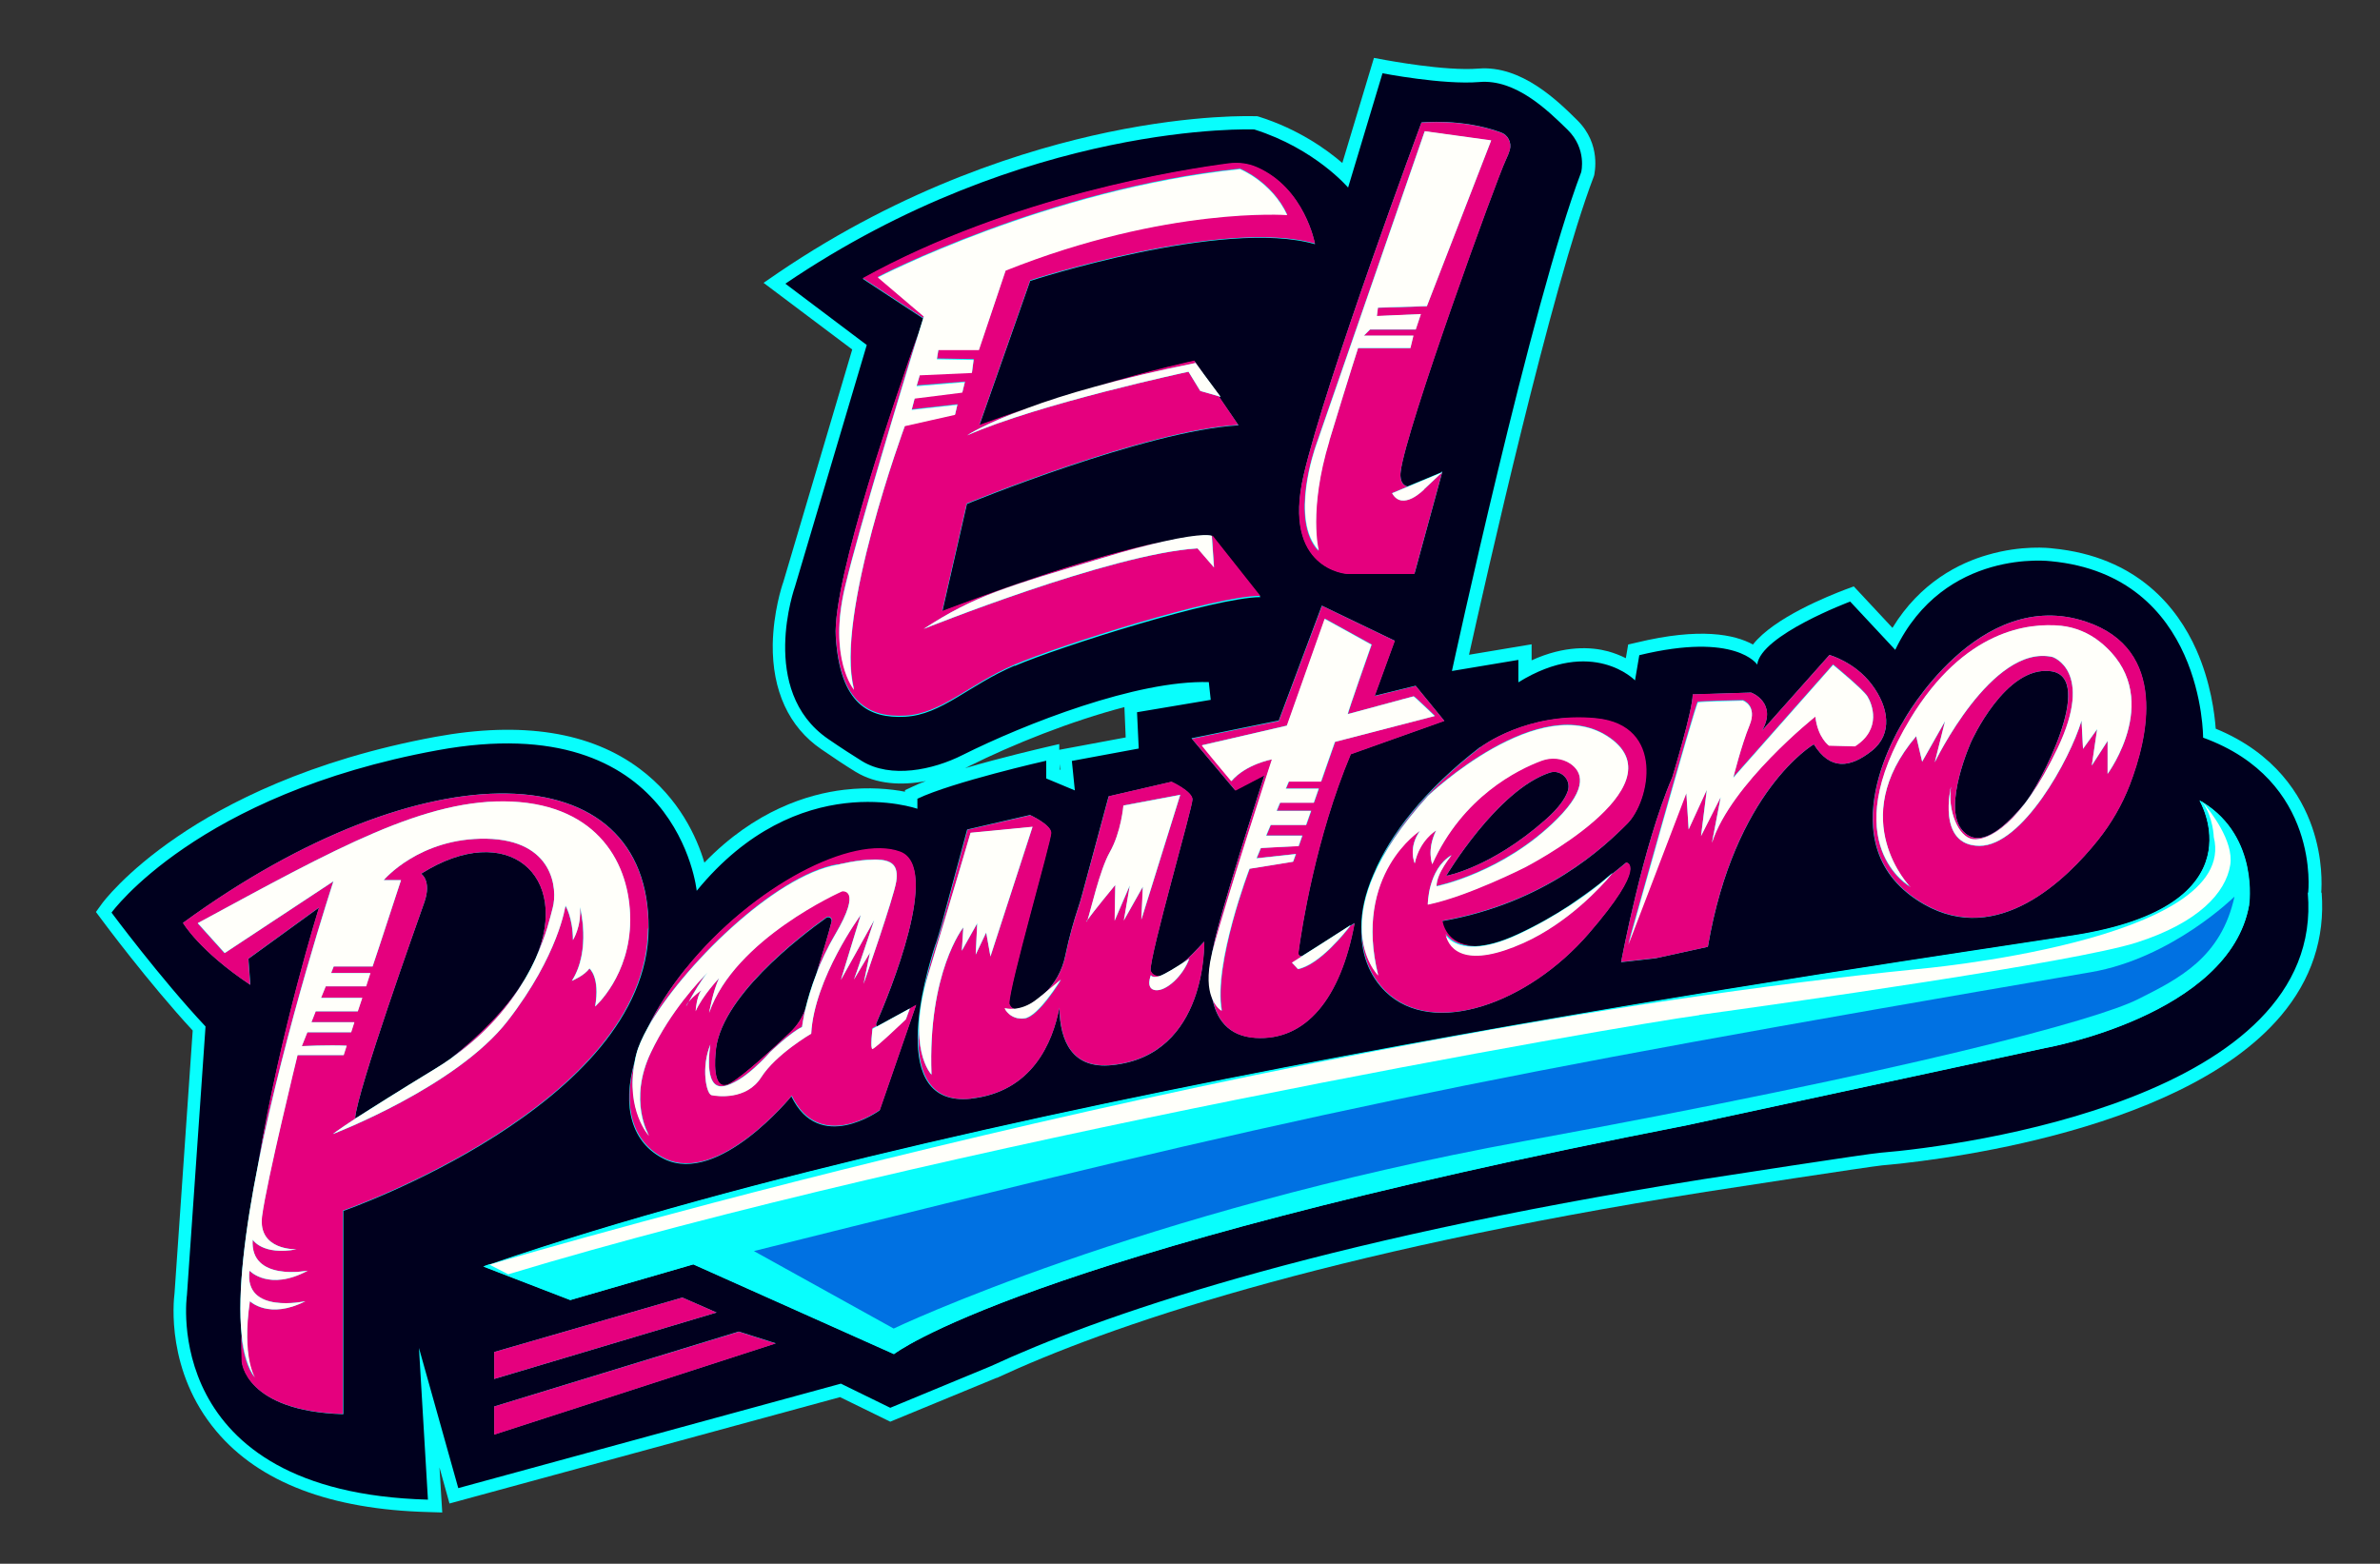
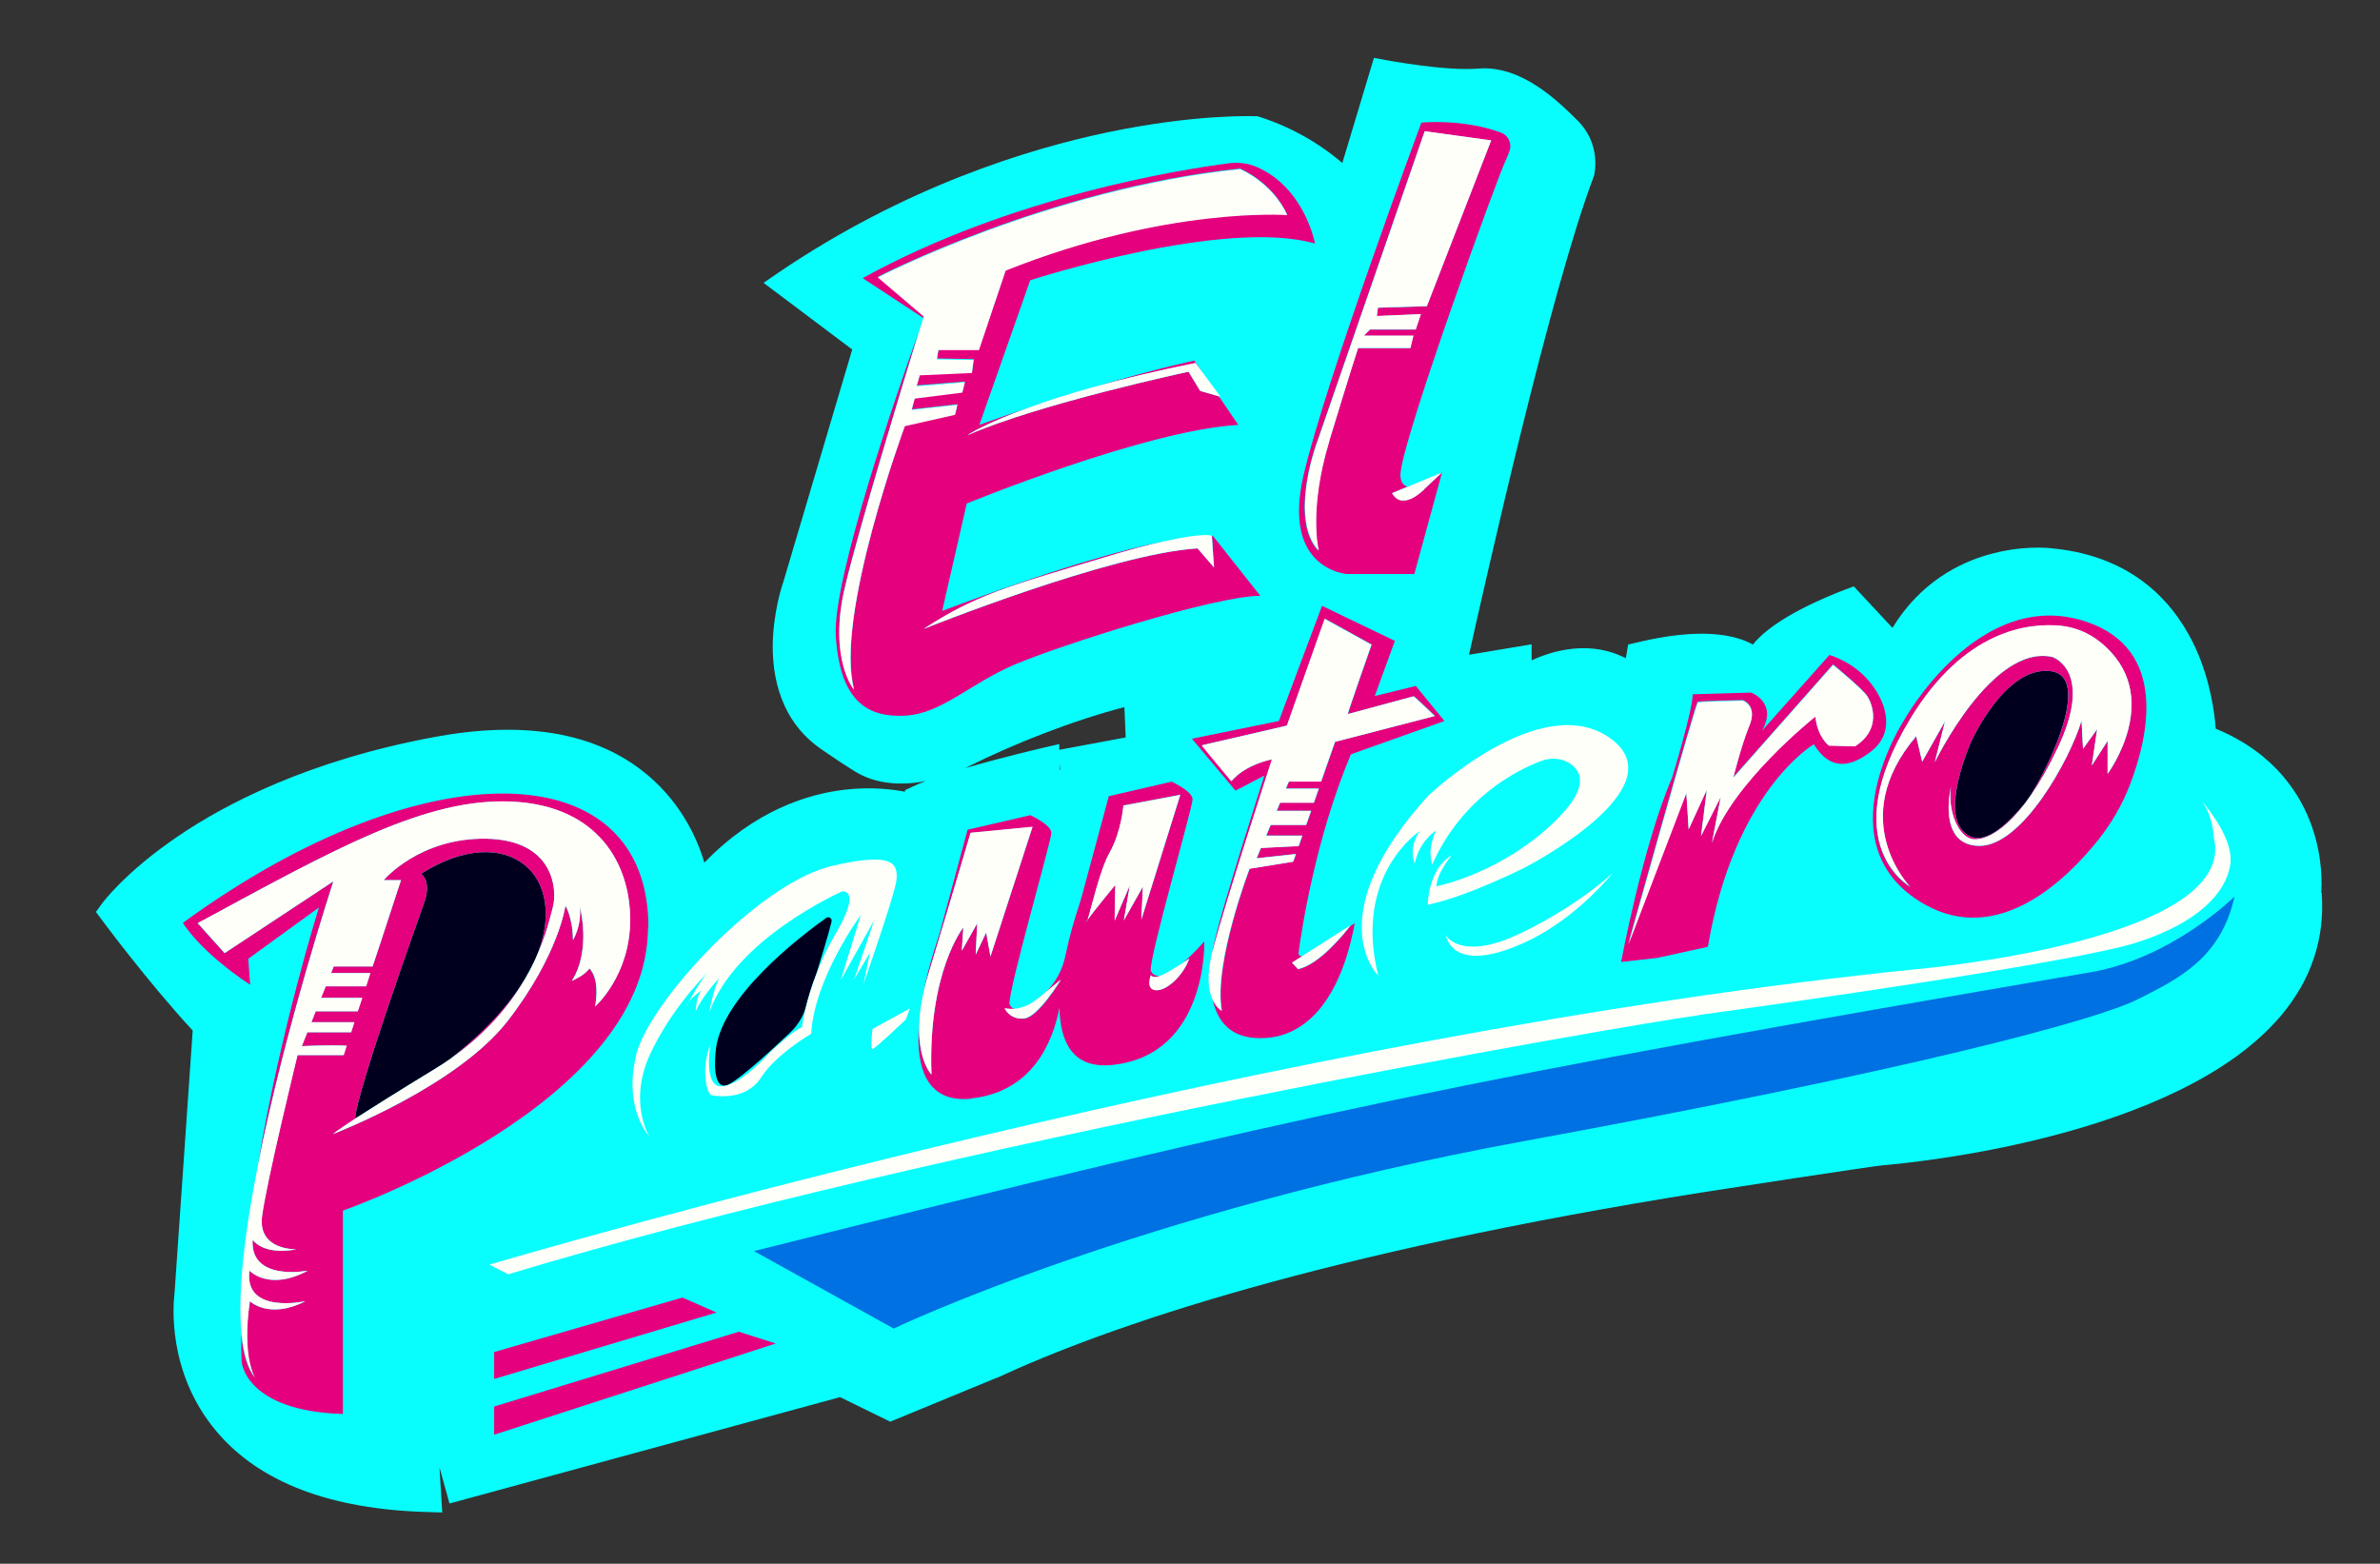
<svg xmlns="http://www.w3.org/2000/svg" version="1.1" viewBox="0 0 1114 732">
  <rect x="0" y="0" width="1114" height="732" fill="#333333" stroke="none" />
  <defs>
    <style>
      .cls-1 {
        fill: #fffffa;
      }

      .cls-2 {
        fill: #e5007e;
      }

      .cls-3 {
        fill: #0071e2;
      }

      .cls-4 {
        fill: #08fefd;
      }

      .cls-5 {
        fill: #00001e;
      }
    </style>
  </defs>
  <g>
    <g id="Capa_1">
      <g id="Capa_1-2" data-name="Capa_1">
        <path class="cls-4" d="M1086.5,417.8c.2-2.9.9-15.8-4.3-30.7-5.1-14.7-17.1-34.5-45.1-46-.5-6.9-2.3-21.7-9.1-37-8.7-19.5-27.5-43.6-67.4-47.4-1.4-.2-14.3-1.6-30.1,3-13.4,3.8-31.7,12.9-44.7,34.2l-18.1-19.4-3.8,1.4c-7.9,3-33.5,13.2-43.4,25.8-8.6-4.7-24.7-8.1-54.5-.9l-3.9.9-1.1,6.4c-2.6-1.3-5.4-2.4-8.3-3.2-7.8-2.1-20.2-2.9-35.8,4.2v-7.5l-29.3,4.9c7.8-35,38.5-171.7,58.4-223.9l.2-.6c0-.6,3.6-14.4-8-25.8-9.1-9-26.1-25.7-46.1-24.1-15.8,1.3-43.3-4-43.6-4l-5.4-1-14.8,49.2c-7.4-6.4-20.7-15.9-39.1-21.7l-.8-.2h-.8c-1.1,0-27.7-1.1-69,7.5-37.7,7.9-95.1,25.6-154.2,65.7l-7,4.8,41.5,31.2-32.3,109c-.6,1.6-4.6,13.9-4.9,28.9-.3,21.7,7.5,38.8,22.7,49.2,5.8,4,11.2,7.6,16.1,10.6,9.7,5.9,21.6,6.5,32.9,4.3-2.4.9-4.6,1.8-6.4,2.7l-3.4,1.6v.7c-6.8-1.3-16.7-2.3-28.5-.9-16.9,2-41.7,9.6-65.4,34.1-3.5-11.8-11.7-30-30.1-43.8-23.1-17.4-55.3-22.5-95.7-15.1-59.2,10.9-98.4,31.4-120.8,46.7-24.7,16.8-35.2,31.1-35.6,31.7l-2.6,3.6,2.7,3.6c.2.3,21.8,29.4,42.6,51.9l-8.5,122.9c-.5,4-4,36.7,19.6,64.7,20.1,23.9,53.4,36.6,99.1,37.8l6.6.2-1.3-21.1,4.7,16.9,182.8-49.8,23.5,11.5,49.7-20.5h.2c51.7-24,151.3-58.5,331.8-87.1,5.7-.9,77.2-11.9,82.7-12.4,14-1.2,138.2-12.9,186.5-70,14.3-16.9,20.7-36.3,19.1-57.6M495.9,356.7l.4,3.6h-.3v-3.6h-.1ZM453.5,358.7c20.6-10.3,47.9-21.2,72.8-27.7l.6,14.2-31.1,5.8v-2.7l-7.3,1.7c-1.2.3-19.5,4.5-36.8,9.6.7-.3,1.3-.6,1.9-.9" />
        <path class="cls-5" d="M389.2,431.4c.4-1.5-1.3-2.6-2.5-1.7-11.9,8.5-50.6,37.8-51.8,63.5,0,0-2.2,19.2,6.8,14.1,6.4-3.7,20.5-16.7,28.1-23.9,3.3-3.1,5.8-7,7.2-11.3,1-4.3,2.6-9.9,5.1-16.2,2.8-9.1,5.7-18.7,7.1-24.3" />
-         <path class="cls-5" d="M723.3,383.8c6.3-5.5,9.3-10,10.5-13.4,1.9-5.3-3.2-10.5-8.5-8.7-24.7,8.3-48.4,48.3-48.4,48.3,0,0,20.9-3.7,46.4-26.2" />
        <path class="cls-5" d="M211,495.5c13-10.2,26.1-22.8,34.7-37.2,1.9-3.3,3.6-6.6,5-9.6,16.8-38.7-13.1-65.3-53.6-39.7,0,0,5.1,3.2,1.5,13.4-3.6,10.2-31.3,87.7-32.4,101.1,0,0,.4-.2,1.1-.5,7.1-4.6,18.4-11.7,36.6-22.8,2.5-1.5,4.8-3,7-4.6" />
-         <path class="cls-5" d="M1080.4,417.7s5.9-52.4-49.2-72.4c0,0,.4-75.8-71.3-82.6,0,0-49.8-6.4-72.8,41.5l-21.1-22.6s-41.9,15.7-43.5,29.5c0,0-9.9-15.4-55.2-4.4l-2,11.8s-19.8-20.6-54.6.9v-10.5l-31.1,5.2s37.3-172.4,60.5-233.5c0,0,2.8-10.9-6.4-19.9s-24.3-23.8-41.3-22.3c-17,1.4-45.3-4.1-45.3-4.1l-16.1,53.5s-15.4-18.2-43.9-27.2c0,0-106.7-4.3-219.5,72.2l38.1,28.7-33.6,113.1s-17.4,48.7,15.5,71.3c6.1,4.2,11.4,7.6,15.9,10.4,13.4,8.2,33.1,4.2,47.1-2.9,29-14.5,81.5-35.1,115.2-34.1l.9,8.3-34.5,5.8.8,17-31.3,5.8,1.4,13.8-13.4-5.6v-8.3c-.1,0-44,10-60.3,17.8v4.7s-55.8-19.7-103.3,38.4c0,0-8.7-86.5-121.3-65.8-112.6,20.6-152.6,76-152.6,76,0,0,22.8,30.7,44,53.3l-8.7,125.7s-13.4,92.4,112.8,95.8l-4.2-71,18.4,65.6,179.1-48.9,23.1,11.3,47.1-19.5c49-22.7,148.9-58.2,333.4-87.5,5.8-.9,77.3-12,83.1-12.4,38.2-3.1,208.1-25.7,199.9-121.6M891.1,337.2s34.9-63,85.2-46.2c38.9,13,28.9,54.6,20.5,76.5-3.6,9.3-8.6,17.9-14.8,25.7-14.8,18.5-46.7,50-81.5,30.1-47.7-27.3-9.4-86-9.4-86M792.3,325.1s27-.9,27.3-.9,12.5,4.9,5.1,17.9l31.6-35.5s11.8,3.2,19.8,13.8c8,10.6,10,23.2,0,31.1s-19.4,9.3-27.1-3.1c0,0-37.1,21.5-49.6,94.8l-24.6,5.4-16,1.8s10.1-54.4,23.9-86.4c0,0,9.6-31.3,9.6-38.8M692.9,349.8s21.9-16.7,54.1-13.4c32.2,3.3,25,38.8,14.5,49.3-10.6,10.7-38.2,37.1-86.6,45.5,0,0,1.3,11.8,15.8,11.7,4.9-.2,11.3-1.7,19.7-5.6,9.3-4.3,17.4-9,24.1-13.4,4.4-3,9.2-6.4,14.3-10.3,3.9-3.2,6.1-5.2,6.1-5.2,0,0-.4.5-1.1,1.3,2.4-1.9,4.8-3.8,7.3-5.9,0,0,10.4.9-17.7,33.4-28.1,32.4-72.6,48.7-94.9,27-7.7-7.5-11.7-18-11.3-30.5,0-6.7,1.5-14.8,5.7-24.5,7.8-18.7,23.8-39.4,49.9-59.5M665.3,57.3s19.2-2,37.3,4.7c3.3,1.2,5,4.7,4.1,8.1-.4,1.4-1,2.9-1.9,4.8-4.1,8.3-47,126.3-49.2,145.9,0,0-1,5.9,3.2,6.9l15.6-6.5c.2-.2.4-.3.7-.5v.2l-13,47.6h-31.5s-30.5-1.8-20.4-46c10.2-44.1,55.2-165.3,55.2-165.3M474.9,311.6c-21.4,9.1-34.2,23-51.2,23.9s-30.5-5.9-32.5-37.3c-1.7-26.7,29.3-115.7,38.6-141.7,1.1-3.6,1.9-6.2,2.3-7.4l-28.3-18.6c69.8-38.6,150-51.1,171.6-53.8,4.4-.6,8.9,0,12.9,1.8,22.5,9.8,27.2,35.8,27.2,35.8-42.8-12.3-133.3,17.2-133.3,17.2l-23.8,67.7c7.8-2.9,15.4-5.5,22.6-7.9,8.3-3,18.6-6.4,31.5-10,28.5-8.5,46.6-12.3,46.6-12.3l4.2,6.1,8,10.8-.8-.2,9.2,13.4c-43.6,2.5-127.1,36.8-127.1,36.8l-11.5,50.3c53.2-20.1,85-28.8,103.5-32.5,19.6-4.4,22.8-2.7,22.8-2.7v.2h.2l22.4,28.3c-21.5.2-93.6,23.1-115,32.2M598.5,337.4l20.2-53.9,34.1,16.4-9.4,25.8,19.2-4.7,13.4,16.4-43.8,15.6c-16.5,39.3-23,81.8-24.5,93-.2,1.2,1.1,2,2.1,1.3l8.1-5.1,14.2-9.1s0,.1-.2.3l2.1-1.3c-6.5,35.4-22.9,55.2-46.4,53.7-13.1-.8-18.5-9.2-20.3-19.1-1.4-4-2.1-10.2,0-19.8,0-1,.3-2,.5-3,2.5-14.4,24.1-81.2,24.1-81.2l-13.8,7.2-20.4-24.3,40.7-8.3h.1ZM438,441.8c.9-2.7,1.7-5.5,2.5-8.3l12.2-45.2,29.4-6.8s9.8,4.5,9.8,8.3-20,72.8-19.6,80c0,0,.5,2,2.7,2.6,2.8-.2,6.5-1.3,10.6-4.6,1.1-.9,2.1-1.7,3-2.4,5.1-4.8,8.6-11.1,10-18,1.9-9.2,4.3-17.2,5.7-21.4.9-2.6,1.7-5.3,2.4-8l12.2-45.2,29.4-6.8s9.8,4.5,9.8,8.3-20,72.8-19.6,80c0,0,.8,3.1,4.5,2.6,2.8-1.1,7.4-4,10.5-6,2.8-2.4,6.1-5.7,10.1-10.1,0,0,1.7,53.2-43,57.8-18.7,2-24.4-11.1-24.8-26.8-3.1,16.1-12.6,39.4-41.5,42.5-39.1,4.1-21.5-57-16.4-72.4M321.1,453.4c31.1-38.5,78.1-62.5,100.1-54.5,19.4,7.1-4.9,66.1-11.1,80.3-.2.5,0,1,.3,1.3l15.4-8.4v.2l2.9-1.7-17,49.2s-28.2,20.6-41.3-6.6c0,0-33.9,41.7-59.4,29.4-15.5-7.5-19.9-24.6-14-45.6.2-1.2.5-2.5.9-3.8.9-3.5,2.8-7.6,5.3-12.2,4.4-9,10.3-18.3,17.9-27.7M160.7,566.8v95.2c-45.8-1.4-47.4-24.4-47.4-24.4-.2-4.2-.2-8.4-.2-12.7-2.1-20.1,1.7-49.6,7.8-80.2,10.7-63.6,28.5-119.9,28.5-119.9l-33.1,24,.9,12.2c-24-16-31.5-29-31.5-29,113-82.5,218.5-79.9,217.9,2.7-.6,82.6-142.8,132.1-142.8,132.1M231.3,671.6v-13.2l114.5-35.1,17.3,5.5-131.8,42.7h0ZM231.3,645.5v-12.6l88.1-25.5,16,7-104.1,31.1h0ZM1052.7,423.6c-9,51.9-95.8,67.1-95.8,67.1l-167.5,36.1c-312.3,61-371,107.1-371,107.1l-93.9-42-57.6,16.7-40.7-15.7c.9-.3,1.9-.6,2.8-1h0s.3,0,1-.3c237.4-81.5,652.5-140.1,740.5-153.8,88.4-13.8,59-63.2,59-63.2.5.3,1,.6,1.5.9-.2-.2-.3-.4-.5-.7,0,0,.3.3.7.8,26.1,16.4,21.4,47.7,21.4,47.7" />
        <path class="cls-5" d="M947.5,376.4c6.8-7.9,33.8-59.3,12.5-62.2-21.4-2.9-37.4,33.1-37.4,33.1,0,0-13.4,29.8-4.4,41s22.5-4,29.3-11.9" />
        <path class="cls-2" d="M563.2,174.9l-4.2-6.1s-18.1,3.8-46.6,12.3c13-3.6,28.6-7.4,47.1-11.1l3.7,5h0Z" />
        <path class="cls-2" d="M567.5,251h-.2l1,14.6-7.7-8.9c-40.5,2.5-128.2,37.7-128.2,37.7,24.1-15.7,38.5-19.6,83.7-33.2,12.1-3.6,21.3-6,28.4-7.7-18.4,3.7-50.3,12.4-103.5,32.5l11.5-50.3s83.5-34.3,127.1-36.8l-9.1-13.4-8.7-2.5-5.5-9s-69.8,14.9-103.6,29.8c0,0,7.7-5.3,28.3-12.8-7.2,2.4-14.8,5.1-22.6,7.9l23.8-67.7s90.5-29.4,133.3-17.2c0,0-4.7-26-27.2-35.8-4.1-1.8-8.5-2.3-12.9-1.8-21.5,2.8-101.8,15.2-171.6,53.8l28.3,18.6c.2-.6.3-.9.3-.9l-21.5-18.3s79.4-41.3,169.5-50.7c0,0,14.9,6,22.1,21.5,0,0-56.2-4.1-131.8,26l-12.5,37.1h-18.9l-.7,4.3,17.2.3-.8,6.1-24.4,1.1-1.5,5.1,22.6-1.8-1.2,4.9-22.3,2.8-1.4,5.3,21.4-2.4-1.1,4.7-23.5,5.3s-33,89.3-23.8,123.2c0,0-12.3-14.5-4.2-48.3,6.6-27.6,27-94.6,34.2-118.1-9.3,26-40.2,115-38.6,141.7,2,31.4,15.6,38.2,32.5,37.3,17-.9,29.8-14.7,51.2-23.9,21.4-9.1,93.5-32.1,115-32.2l-22.4-28.3v.4Z" />
        <path class="cls-2" d="M630.5,268.7h31.5l13-47.6-8.4,7.9s-10.1,10.5-15,1.8l7.2-3c-4.2-1.1-3.2-6.9-3.2-6.9,2.3-19.6,45.2-137.6,49.2-145.9.9-1.9,1.5-3.5,1.9-4.8.9-3.3-.8-6.9-4.1-8.1-18.1-6.7-37.3-4.7-37.3-4.7,0,0-45,121.2-55.2,165.3s20.4,46,20.4,46M615.6,209.3l51.2-147.8,31.1,4.3-30.1,77.6-22.9.7-.5,3.9,20.6-.9-2.4,7.2h-21.4l-2.9,2.9h23.2l-1.4,5.8h-24.5s-3.6,10.9-13.5,43.5c-9.9,32.5-5,51.4-5,51.4-13.6-14.3-1.5-48.5-1.5-48.5" />
        <path class="cls-2" d="M675.1,220.8c-.2.2-.4.3-.7.5l.6-.2v-.2h.1Z" />
        <path class="cls-2" d="M211,495.5c16.9-11.8,27.8-25.2,34.7-37.2-8.7,14.3-21.7,26.9-34.7,37.2" />
        <path class="cls-2" d="M303.5,434.7c.6-82.6-104.9-85.1-217.9-2.7,0,0,7.5,13,31.5,29l-.9-12.2,33.1-24s-17.8,56.3-28.5,119.9c12.7-63.5,35.2-132.1,35.2-132.1l-50.9,33.6-12.6-14c64.3-34.9,106.9-58.8,147.1-56.9s55.3,29,55.3,55.3-16.4,40.6-16.4,40.6c2.4-13.9-2.7-17.8-2.7-17.8-2.3,3.4-8.2,5.8-8.2,5.8,9.2-14.4,3.8-34.5,3.8-34.5.7,9.3-3.3,15.4-3.3,15.4,0-10.5-3.5-16.1-3.5-16.1,0,0-3,23-27,53.9s-81.8,53-81.8,53c0,0,1.1-1.1,11.5-7.9-.7.3-1.1.5-1.1.5,1.1-13.4,28.9-90.9,32.4-101.1,3.6-10.2-1.5-13.4-1.5-13.4,40.5-25.6,70.3,1,53.6,39.7,5.1-11.1,7-20,8-23.7,2.4-8.8.4-31.8-31-32.4s-48.1,19.4-48.1,19.4h8.1l-10.1,30.8-3.2,9.6h-18.2l-1.3,3.1h18.4l-2,6.2h-18.9l-2.2,5.4h19.3l-2.1,6.3h-19.7l-2,5.1h20.1l-1.5,4.7h-20.5l-2.6,6.5s12.4-.6,21-.2l-1.4,4.4h-21.6s-14.5,59.2-16.6,75.4,16.2,15.5,16.2,15.5c-16,3-20.6-4.5-20.6-4.5-1.3,19.8,25.8,14.5,25.8,14.5-18.3,9.8-27.3,0-27.3,0-2.6,20.7,26.2,14.3,26.2,14.3-17.2,8.7-26,0-26,0-4,26.8,2.4,36,2.4,36-3.5-4.5-5.5-11.5-6.4-20.3,0,4.3,0,8.6.2,12.7,0,0,1.6,23,47.4,24.4v-95.2s142.3-49.5,142.8-132.1" />
-         <path class="cls-2" d="M392.1,404.7s9.2-2.4,17.4-2.4,11.2,2.8,10,10.3c-1.1,7.5-15.3,47.9-15.3,47.9l3-14.6s-7.8,13-7.5,12.6,9.5-27.9,9.5-27.9l-15.6,28,9.3-30.4s-21.8,29.7-23.2,55.6c0,0-16.5,9.5-23.4,20.4-6.9,10.8-20.7,8.9-23.2,8.4-2.6-.5-5-13.1-.6-23.7,0,0-3.5,20.8,5.9,19.5s22.1-16,22.1-16c0,0,9.8-9.5,14.9-11.7,0,0,.4-3.4,1.7-8.9-1.4,4.3-3.9,8.2-7.2,11.3-7.7,7.3-21.7,20.3-28.1,23.9-9.1,5.2-6.8-14.1-6.8-14.1,1.3-25.7,40-55.1,51.8-63.5,1.2-.9,2.9.3,2.5,1.7-1.4,5.6-4.3,15.2-7.1,24.3,2.2-5.6,5-11.8,8.7-18,13-22.2,3.3-20.4,3.3-20.4,0,0-50.2,22.2-62.2,56.9,0,0,1.8-10.4,4.7-16.3,0,0-7.8,8.2-11,15.5,0,0,.4-6.8,2.7-9.8,0,0-3.9,2.7-6,5.5-.7,1.3-1.2,2.1-1.2,2.1.2-.7.6-1.4,1.2-2.1,2-3.6,6.1-10.7,8.9-13.8-3.9,3.9-17.3,18-26.5,37.3-10.9,22.8-1,39-1,39,0,0-11.1-12-6.6-34.6-5.9,20.9-1.4,38.1,14,45.6,25.5,12.3,59.4-29.4,59.4-29.4,13.1,27.2,41.3,6.6,41.3,6.6l17-49.2-3,1.7-1.8,4.9s-14.5,13.9-15.7,13.9,0-9.5,0-9.5l2.1-1.1c-.4-.3-.5-.8-.3-1.3,6.2-14.2,30.5-73.2,11.1-80.3-22.1-8.1-69,16-100.1,54.5-7.6,9.4-13.5,18.7-17.9,27.7,15.7-27.9,59-71.2,88.9-76.3" />
        <path class="cls-2" d="M454.4,514.2c28.9-3,38.4-26.4,41.5-42.5.3,15.8,6,28.8,24.8,26.8,44.7-4.7,43-57.8,43-57.8-3.9,4.4-7.3,7.7-10.1,10.1,1.8-1.2,3.1-2,3.1-2-3,8.1-10.9,15.3-15.8,14.7-5-.6-2.1-7.3-2.1-7.3,0,0-.4,1.3,2.8,1,.4,0,.9-.2,1.5-.4-3.8.4-4.5-2.6-4.5-2.6-.4-7.2,19.6-76.2,19.6-80s-9.8-8.3-9.8-8.3l-29.4,6.8-12.2,45.2c-.7,2.7-1.5,5.4-2.4,8-1.4,4.2-3.8,12.2-5.7,21.4-1.4,6.9-4.9,13.2-10,18,5.8-4.8,8-6.7,8-6.7,0,0-10.5,17.4-17.1,18.2-6.6.8-9.4-4.7-9.1-4.7s1.9.5,4.7.3c-2.2-.5-2.7-2.5-2.7-2.5-.4-7.2,19.6-76.2,19.6-80s-9.8-8.3-9.8-8.3l-29.4,6.8-12.2,45.2c-.7,2.8-1.6,5.5-2.5,8.3-5,15.3-22.7,76.4,16.5,72.4M509.1,430.6c1.5-4.4,5.7-23.4,10.4-31.7,5.4-9.5,6.4-21.9,6.4-21.9l26.6-5-18.2,58.4.7-15.4-8.9,15.8,2.8-16.4-7.1,16.5.3-16.8s-10.5,12.8-13,16.4c-.2.6-.4.9-.5.9s0-.4.5-.9M434.5,456.2c10.5-34.7,19.8-66.3,19.8-66.3l29-2.8-19.7,60.7-2-11.2-4.9,10.3.7-14.6-7.2,12.8.7-10.9s-16.7,20.9-14.9,68.9c0,0-12-12.2-1.5-46.9" />
        <path class="cls-2" d="M591.9,362.8s-21.6,66.8-24.1,81.2c-.2.9-.3,1.9-.5,3,0-.6.3-1.3.5-2,5.9-23.1,27.7-89.6,27.7-89.6,0,0-12.2,2.2-19,10.2,0,0-14-16.7-13.8-16.8.3,0,39.8-9.2,39.8-9.2l17.7-50,21.9,12.1s-11.5,32.5-11.1,32.5,30.5-8.3,30.8-8.3,9.9,9.2,9.9,9.2l-46.7,12.1-2.6,7.4-3.9,11.2h-15.1l-1.4,3.3h15.4l-2.3,6.6h-15.8l-1.6,3.8h16.1l-2.3,6.6h-16.6l-2.1,5h16.9l-1.7,4.9c-4.6.2-12.7.7-17.7.9l-2,4.8,18.4-2-1.3,3.6-20.4,3.3s-17,44.4-13,66.5c0,0-2.9-1.4-4.6-6.3,1.8,9.8,7.2,18.3,20.3,19.1,23.5,1.4,39.9-18.4,46.4-53.7l-2.1,1.3c-1.8,2.4-14.1,18.1-24.4,20.2l-2.8-3,13.2-8.4-8.1,5.1c-1,.6-2.2-.2-2.1-1.3,1.5-11.3,8-53.7,24.5-93l43.8-15.6-13.4-16.4-19.2,4.7,9.4-25.8-34.1-16.4-20.2,53.9-40.7,8.3,20.4,24.3,13.8-7.2h-.2Z" />
-         <path class="cls-2" d="M643.1,409.3c4.6-10.5,12.5-22.8,25.3-36.9,0,0,52.7-50.3,85.3-27s-40,60.5-40,60.5c0,0-26.9,13.6-45.4,17.4,0,0,0-16.5,11.1-23.1.3-.2-7,8.2-7,14.5,0,0,31.1-6.2,56.4-31.4,15-15,11.5-22.4,6.2-26-3.9-2.6-8.9-3-13.3-1.4-11.1,4.1-37.1,16.8-51.3,48.5,0,0-2.7-6.6,1.8-15.8,0,0-7.8,4.5-10,15.4,0,0-3.4-7.4,2.7-15.6,0,0-31.7,20.1-19.8,67.9,0,0-7.7-7.5-7.7-22.7-.4,12.5,3.6,23,11.3,30.5,22.3,21.7,66.8,5.5,94.9-27,28.1-32.4,17.7-33.4,17.7-33.4-2.5,2.1-5,4-7.3,5.9-4.1,4.9-19.7,22-40.6,31.5-26.3,11.9-34.8,4-36.6-4,0,0,3.1,6.1,14.2,5.6-14.5.1-15.8-11.7-15.8-11.7,48.3-8.5,75.9-34.8,86.6-45.5,10.5-10.6,17.7-46-14.5-49.3s-54.1,13.4-54.1,13.4c-26,20.1-42.1,40.8-49.9,59.5M725.3,361.7c5.3-1.8,10.4,3.4,8.5,8.7-1.2,3.5-4.2,7.9-10.5,13.4-25.5,22.5-46.4,26.2-46.4,26.2,0,0,23.7-40,48.4-48.3" />
        <path class="cls-2" d="M734.6,424c6-3.9,10.8-7.6,14.3-10.3-5.1,3.9-9.8,7.3-14.3,10.3" />
        <path class="cls-2" d="M774.8,448.6l24.6-5.4c12.4-73.3,49.6-94.8,49.6-94.8,7.6,12.4,17.1,11,27.1,3.1s8-20.6,0-31.1c-8-10.6-19.8-13.8-19.8-13.8l-31.6,35.5c7.5-13-4.8-17.9-5.1-17.9s-27.3.8-27.3.8c0,7.5-9.6,38.9-9.6,38.9-13.8,32.1-23.9,86.4-23.9,86.4l16-1.8h0ZM794.8,328.5c1.1-.4,21-.8,21-.8,0,0,6.9,2.3,3.1,11.6-3.8,9.2-7.6,24.5-7.6,24.5l46.7-52.8s14,11.5,16.1,14.9,6.9,15.1-5.8,23.3l-12.2-.3s-5.2-3.7-6.4-13.6c0,0-39.5,31.4-48.4,59.1l4.1-21.4-9.2,18.2,2.7-21.6-8.5,18.5-1.1-17.4-27.2,71.1s31.5-113.1,32.6-113.5" />
        <path class="cls-2" d="M900.6,423.2c34.8,19.9,66.7-11.5,81.5-30,6.2-7.8,11.2-16.4,14.8-25.7,8.4-21.8,18.5-63.5-20.5-76.5-50.3-16.8-85.2,46.2-85.2,46.2,0,0-38.3,58.6,9.4,86M894.1,336.6c25.3-41.7,55.3-45.1,70.6-43.6,6.7.7,13,3.4,18.3,7.6,30.9,24.8,3.5,61.7,3.5,61.7v-15.4l-7.4,11.5,2.5-17-6.6,9.2-.7-13.2c-5.4,18.1-27.7,58.7-47.8,58.6s-13.3-27.7-13.3-27.7c-1.7,11,3.4,23.8,10.3,24.6,6.9.9,22.3-6.2,39.6-42.6,17.3-36.3-2.4-42.7-2.4-42.7-28.3-6.4-55.1,49.3-55.1,49.3l4.8-19.2-10.7,18.9-2.8-11.9c-33.4,39.2-2.8,70.5-2.8,70.5,0,0-35.6-19.6,0-78.4M922.6,347.3s16.1-36,37.4-33.1c21.4,2.9-5.7,54.3-12.5,62.2-6.8,7.9-20.3,23.1-29.3,11.9s4.4-41,4.4-41" />
        <path class="cls-4" d="M1036.1,391.7s0-9-5.1-16c-.5-.3-1-.6-1.5-.9,0,0,29.4,49.4-59,63.2-88,13.7-503.1,72.3-740.5,153.8,21-6.2,369.7-108.1,666.9-138,0,0,151.3-13,139.2-61.9" />
        <path class="cls-4" d="M1031.3,375.8c3,3.5,14.4,17.7,12.6,29-2.1,13-14.9,27-43.8,36.3-29,9.3-167.6,28.9-204.7,33.9-37.1,5.1-355.6,60.3-557.5,121.3l-8.8-4.5c-.9.3-1.9.6-2.8,1l40.7,15.7,57.6-16.7,93.9,42s58.7-46.1,371-107.1l167.5-36.1s86.7-15.3,95.8-67.1c0,0,4.7-31.4-21.4-47.7M1000.7,467.9c-19.6,9.8-106.4,33.2-287.4,66.4-181,33.2-294.9,87.7-294.9,87.7l-65.3-36.2c260.5-65.1,329.5-79.8,625.6-130.5,38.2-6.5,67.3-35.4,67.3-35.4-6.2,28.5-25.6,38.3-45.3,48.1" />
        <polygon class="cls-2" points="231.3 632.9 231.3 645.5 335.4 614.4 319.4 607.4 231.3 632.9" />
        <polygon class="cls-2" points="231.3 658.4 231.3 671.6 363.1 628.9 345.8 623.4 231.3 658.4" />
        <path class="cls-1" d="M117,609.1s8.9,8.7,26,0c0,0-28.9,6.4-26.2-14.3,0,0,9.1,9.8,27.3,0,0,0-27.2,5.3-25.8-14.5,0,0,4.5,7.5,20.6,4.5,0,0-18.3.8-16.2-15.5,2.1-16.2,16.6-75.4,16.6-75.4h21.6l1.4-4.4c-8.6-.4-21,.2-21,.2l2.6-6.5h20.5l1.5-4.7h-20.1l2-5.1h19.7l2.1-6.3h-19.3l2.2-5.4h18.9l2-6.2h-18.4l1.2-3.1h18.2l3.2-9.6,10.1-30.8h-8.1s16.7-19.9,48.1-19.4c31.4.6,33.4,23.6,31,32.4-1,3.7-2.9,12.5-8,23.7-1.4,3.1-3,6.3-5,9.6-7,12-17.8,25.3-34.7,37.2-2.2,1.6-4.6,3.1-7,4.6-18.2,11.1-29.5,18.3-36.6,22.8-10.4,6.8-11.5,7.9-11.5,7.9,0,0,57.9-22.1,81.8-53s27-53.9,27-53.9c0,0,3.5,5.7,3.5,16.1,0,0,4-6.1,3.3-15.4,0,0,5.4,20.1-3.8,34.5,0,0,5.9-2.4,8.2-5.8,0,0,5.1,4,2.7,17.8,0,0,16.4-14.4,16.4-40.6s-15.1-53.4-55.3-55.3-82.8,22.1-147.1,56.9l12.6,14,50.9-33.6s-22.5,68.5-35.2,132.1c-6.1,30.6-9.9,60.1-7.8,80.2.9,8.8,3,15.7,6.4,20.2,0,0-6.4-9.2-2.5-36" />
        <path class="cls-1" d="M303.7,531.6s-9.9-16.3,1-39c9.2-19.3,22.6-33.4,26.5-37.3-2.8,3.1-6.9,10.2-8.9,13.8,2.1-2.8,6-5.5,6-5.5-2.4,3-2.7,9.8-2.7,9.8,3.2-7.3,11-15.5,11-15.5-2.9,5.8-4.7,16.3-4.7,16.3,11.9-34.7,62.2-56.9,62.2-56.9,0,0,9.8-1.8-3.3,20.4-3.7,6.3-6.5,12.4-8.6,18-2.4,6.3-4,11.9-5.1,16.2-1.3,5.5-1.7,8.9-1.7,8.9-5.1,2.3-14.9,11.7-14.9,11.7,0,0-12.6,14.7-22.1,16s-5.9-19.5-5.9-19.5c-4.4,10.6-1.9,23.2.6,23.7s16.3,2.5,23.2-8.4c6.9-10.8,23.4-20.4,23.4-20.4,1.4-25.9,23.2-55.6,23.2-55.6l-9.3,30.4,15.6-28s-9.2,27.4-9.5,27.9c-.3.4,7.5-12.6,7.5-12.6l-3,14.6s14.1-40.4,15.3-47.9c1.1-7.5-1.8-10.3-10-10.3s-17.4,2.4-17.4,2.4c-29.9,5.1-73.2,48.4-88.9,76.3-2.5,4.5-4.4,8.7-5.3,12.2-.3,1.3-.6,2.5-.8,3.8-4.4,22.6,6.6,34.6,6.6,34.6" />
        <path class="cls-1" d="M322.3,469.1c-.5.7-1,1.4-1.2,2.1,0,0,.4-.8,1.2-2.1" />
        <path class="cls-1" d="M408.3,491.1c1.2,0,15.7-13.9,15.7-13.9l1.8-4.9v-.2l-15.3,8.4-2.1,1.1s-1.2,9.5,0,9.5" />
        <path class="cls-1" d="M450.9,434.1l-.7,10.9,7.2-12.8-.7,14.6,4.9-10.3,2,11.2,19.7-60.7-29,2.8s-9.3,31.7-19.8,66.3c-10.5,34.7,1.5,46.9,1.5,46.9-1.8-48,14.9-68.9,14.9-68.9" />
        <path class="cls-1" d="M470.3,472c-.3,0,2.5,5.5,9.1,4.7s17.1-18.2,17.1-18.2c0,0-2.1,1.9-8,6.7-.9.7-1.9,1.6-3,2.4-4.1,3.3-7.8,4.3-10.6,4.6-2.8.2-4.6-.3-4.7-.3" />
        <path class="cls-1" d="M509.1,430.6c-.4.6-.6.9-.5.9s.3-.3.5-.9" />
        <path class="cls-1" d="M521.7,431l7.1-16.5-2.8,16.4,8.9-15.8-.7,15.4,18.2-58.4-26.6,5s-1,12.4-6.4,21.9c-4.7,8.3-8.9,27.3-10.4,31.7,2.4-3.6,13-16.4,13-16.4l-.3,16.8h0Z" />
        <path class="cls-1" d="M538.8,456.2s-2.9,6.7,2,7.3c5,.6,12.9-6.6,15.8-14.7,0,0-1.3.9-3.1,2-3.1,2-7.7,4.9-10.5,6-.6.2-1.1.4-1.5.4-3.3.4-2.8-1-2.8-1" />
        <path class="cls-1" d="M571.8,473.2c-4-22.1,13-66.5,13-66.5l20.4-3.3,1.3-3.6-18.4,2,2-4.8c5-.3,13.1-.7,17.7-.9l1.7-4.9h-16.9l2.1-5h16.6l2.3-6.6h-16.1l1.6-3.8h15.8l2.3-6.6h-15.4l1.4-3.3h15.1l3.9-11.2,2.6-7.4,46.7-12.1s-9.5-9.2-9.9-9.2-30.5,8.3-30.8,8.3,11.1-32.5,11.1-32.5l-21.9-12.1-17.7,50s-39.5,9.1-39.8,9.2c-.3,0,13.8,16.8,13.8,16.8,6.8-8,19-10.2,19-10.2,0,0-21.7,66.5-27.7,89.5-.2.7-.3,1.3-.5,2-2.2,9.6-1.5,15.9,0,19.8,1.8,4.9,4.6,6.3,4.6,6.3" />
        <path class="cls-1" d="M607.5,453.6c10.3-2.1,22.6-17.8,24.4-20.2,0-.2.2-.3.2-.3l-14.2,9.1-13.2,8.4,2.8,3Z" />
        <path class="cls-1" d="M676.6,437.4c1.8,7.9,10.3,15.8,36.6,4,20.9-9.4,36.5-26.6,40.6-31.5.7-.8,1.1-1.3,1.1-1.3,0,0-2.1,2-6.1,5.2-3.4,2.8-8.3,6.4-14.3,10.3-6.7,4.3-14.8,9.1-24.1,13.4-8.4,3.9-14.8,5.4-19.7,5.6-11.1.5-14.2-5.6-14.2-5.6" />
        <path class="cls-1" d="M664.9,388.6c-6.1,8.2-2.7,15.6-2.7,15.6,2.3-10.9,10-15.4,10-15.4-4.5,9.2-1.8,15.8-1.8,15.8,14.2-31.7,40.2-44.4,51.3-48.5,4.4-1.6,9.4-1.2,13.3,1.4,5.3,3.6,8.8,11-6.2,26-25.3,25.3-56.4,31.4-56.4,31.4,0-6.3,7.3-14.7,7-14.5-11.1,6.6-11.1,23.1-11.1,23.1,18.6-3.8,45.4-17.4,45.4-17.4,0,0,72.6-37.2,40-60.5s-85.3,27-85.3,27c-12.8,14.1-20.7,26.4-25.3,36.9-4.3,9.7-5.7,17.8-5.7,24.5,0,15.2,7.7,22.7,7.7,22.7-11.9-47.8,19.8-67.9,19.8-67.9" />
        <path class="cls-1" d="M789.3,370.9l1.1,17.4,8.5-18.5-2.7,21.6,9.2-18.2-4.1,21.4c8.9-27.7,48.4-59.1,48.4-59.1,1.1,9.9,6.4,13.6,6.4,13.6l12.2.3c12.7-8.2,7.9-19.9,5.8-23.3-2.1-3.4-16.1-14.8-16.1-14.8l-46.7,52.8s3.8-15.3,7.6-24.5-3.1-11.6-3.1-11.6c0,0-19.9.4-21,.8s-32.6,113.5-32.6,113.5l27.2-71.1v-.3Z" />
        <path class="cls-1" d="M795.4,475.1c37.1-5.1,175.7-24.6,204.7-33.9,29-9.3,41.7-23.3,43.8-36.3,1.8-11.3-9.6-25.5-12.6-29-.5-.5-.7-.8-.7-.8.2.2.3.4.5.7,4.9,7,5.1,16,5.1,16,12.2,48.9-139.2,61.9-139.2,61.9-297.3,29.9-645.9,131.8-666.9,138-.7.2-1,.3-1,.3h0l8.8,4.5c202-61.1,520.5-116.3,557.5-121.3" />
        <path class="cls-3" d="M353,585.7l65.3,36.2s113.9-54.5,294.9-87.7c181-33.2,267.8-56.6,287.4-66.4,19.6-9.8,39-19.6,45.3-48.1,0,0-29.2,28.9-67.3,35.4-296.1,50.7-365.1,65.4-625.6,130.5" />
        <path class="cls-1" d="M399.7,322.7c-9.2-33.9,23.8-123.2,23.8-123.2l23.5-5.3,1.1-4.7-21.4,2.4,1.4-5.3,22.3-2.8,1.2-4.9-22.6,1.9,1.5-5.1,24.4-1.1.8-6.1-17.2-.3.7-4.3h19l12.5-37.2c75.6-30.2,131.8-26,131.8-26-7.2-15.5-22.1-21.5-22.1-21.5-90.1,9.4-169.5,50.7-169.5,50.7l21.5,18.3s0,.3-.3.9c-.4,1.2-1.2,3.8-2.3,7.4-7.2,23.5-27.6,90.4-34.2,118.1-8.1,33.8,4.1,48.3,4.1,48.3" />
        <path class="cls-1" d="M556.3,174l5.5,9,8.7,2.5.8.2-8-10.8-3.7-5c-18.5,3.7-34,7.5-47.1,11.1-12.8,3.5-23.2,6.9-31.5,10-20.6,7.5-28.3,12.8-28.3,12.8,33.8-14.9,103.6-29.8,103.6-29.8" />
        <path class="cls-1" d="M432.3,294.4s87.7-35.3,128.2-37.7l7.7,8.9-1-14.6v-.2s-3.3-1.7-22.8,2.7c-7.1,1.6-16.4,4-28.4,7.7-45.3,13.6-59.6,17.5-83.7,33.2" />
        <path class="cls-1" d="M622.2,206.4c9.9-32.5,13.5-43.5,13.5-43.5h24.5l1.4-5.8h-23.2l2.9-2.9h21.4l2.4-7.2-20.6.9.5-3.9,22.9-.7,30.1-77.6-31.1-4.3-51.1,147.8s-12.1,34.1,1.5,48.5c0,0-4.9-18.9,5-51.4" />
        <path class="cls-1" d="M666.6,229l8.4-7.9-.6.3-15.6,6.5-7.2,3c4.9,8.7,15-1.8,15-1.8" />
        <path class="cls-1" d="M894.1,415.1s-30.5-31.3,2.8-70.5l2.8,11.9,10.7-18.9-4.8,19.2s26.8-55.6,55.1-49.3c0,0,19.7,6.4,2.4,42.7-17.3,36.3-32.7,43.4-39.6,42.6-6.9-.9-12-13.6-10.3-24.6,0,0-6.8,27.6,13.3,27.7s42.4-40.5,47.8-58.6l.7,13.2,6.6-9.2-2.5,17,7.4-11.5v15.4s27.4-36.9-3.5-61.7c-5.2-4.2-11.6-6.9-18.3-7.6-15.3-1.5-45.3,1.9-70.6,43.6-35.6,58.8,0,78.4,0,78.4" />
      </g>
    </g>
  </g>
</svg>